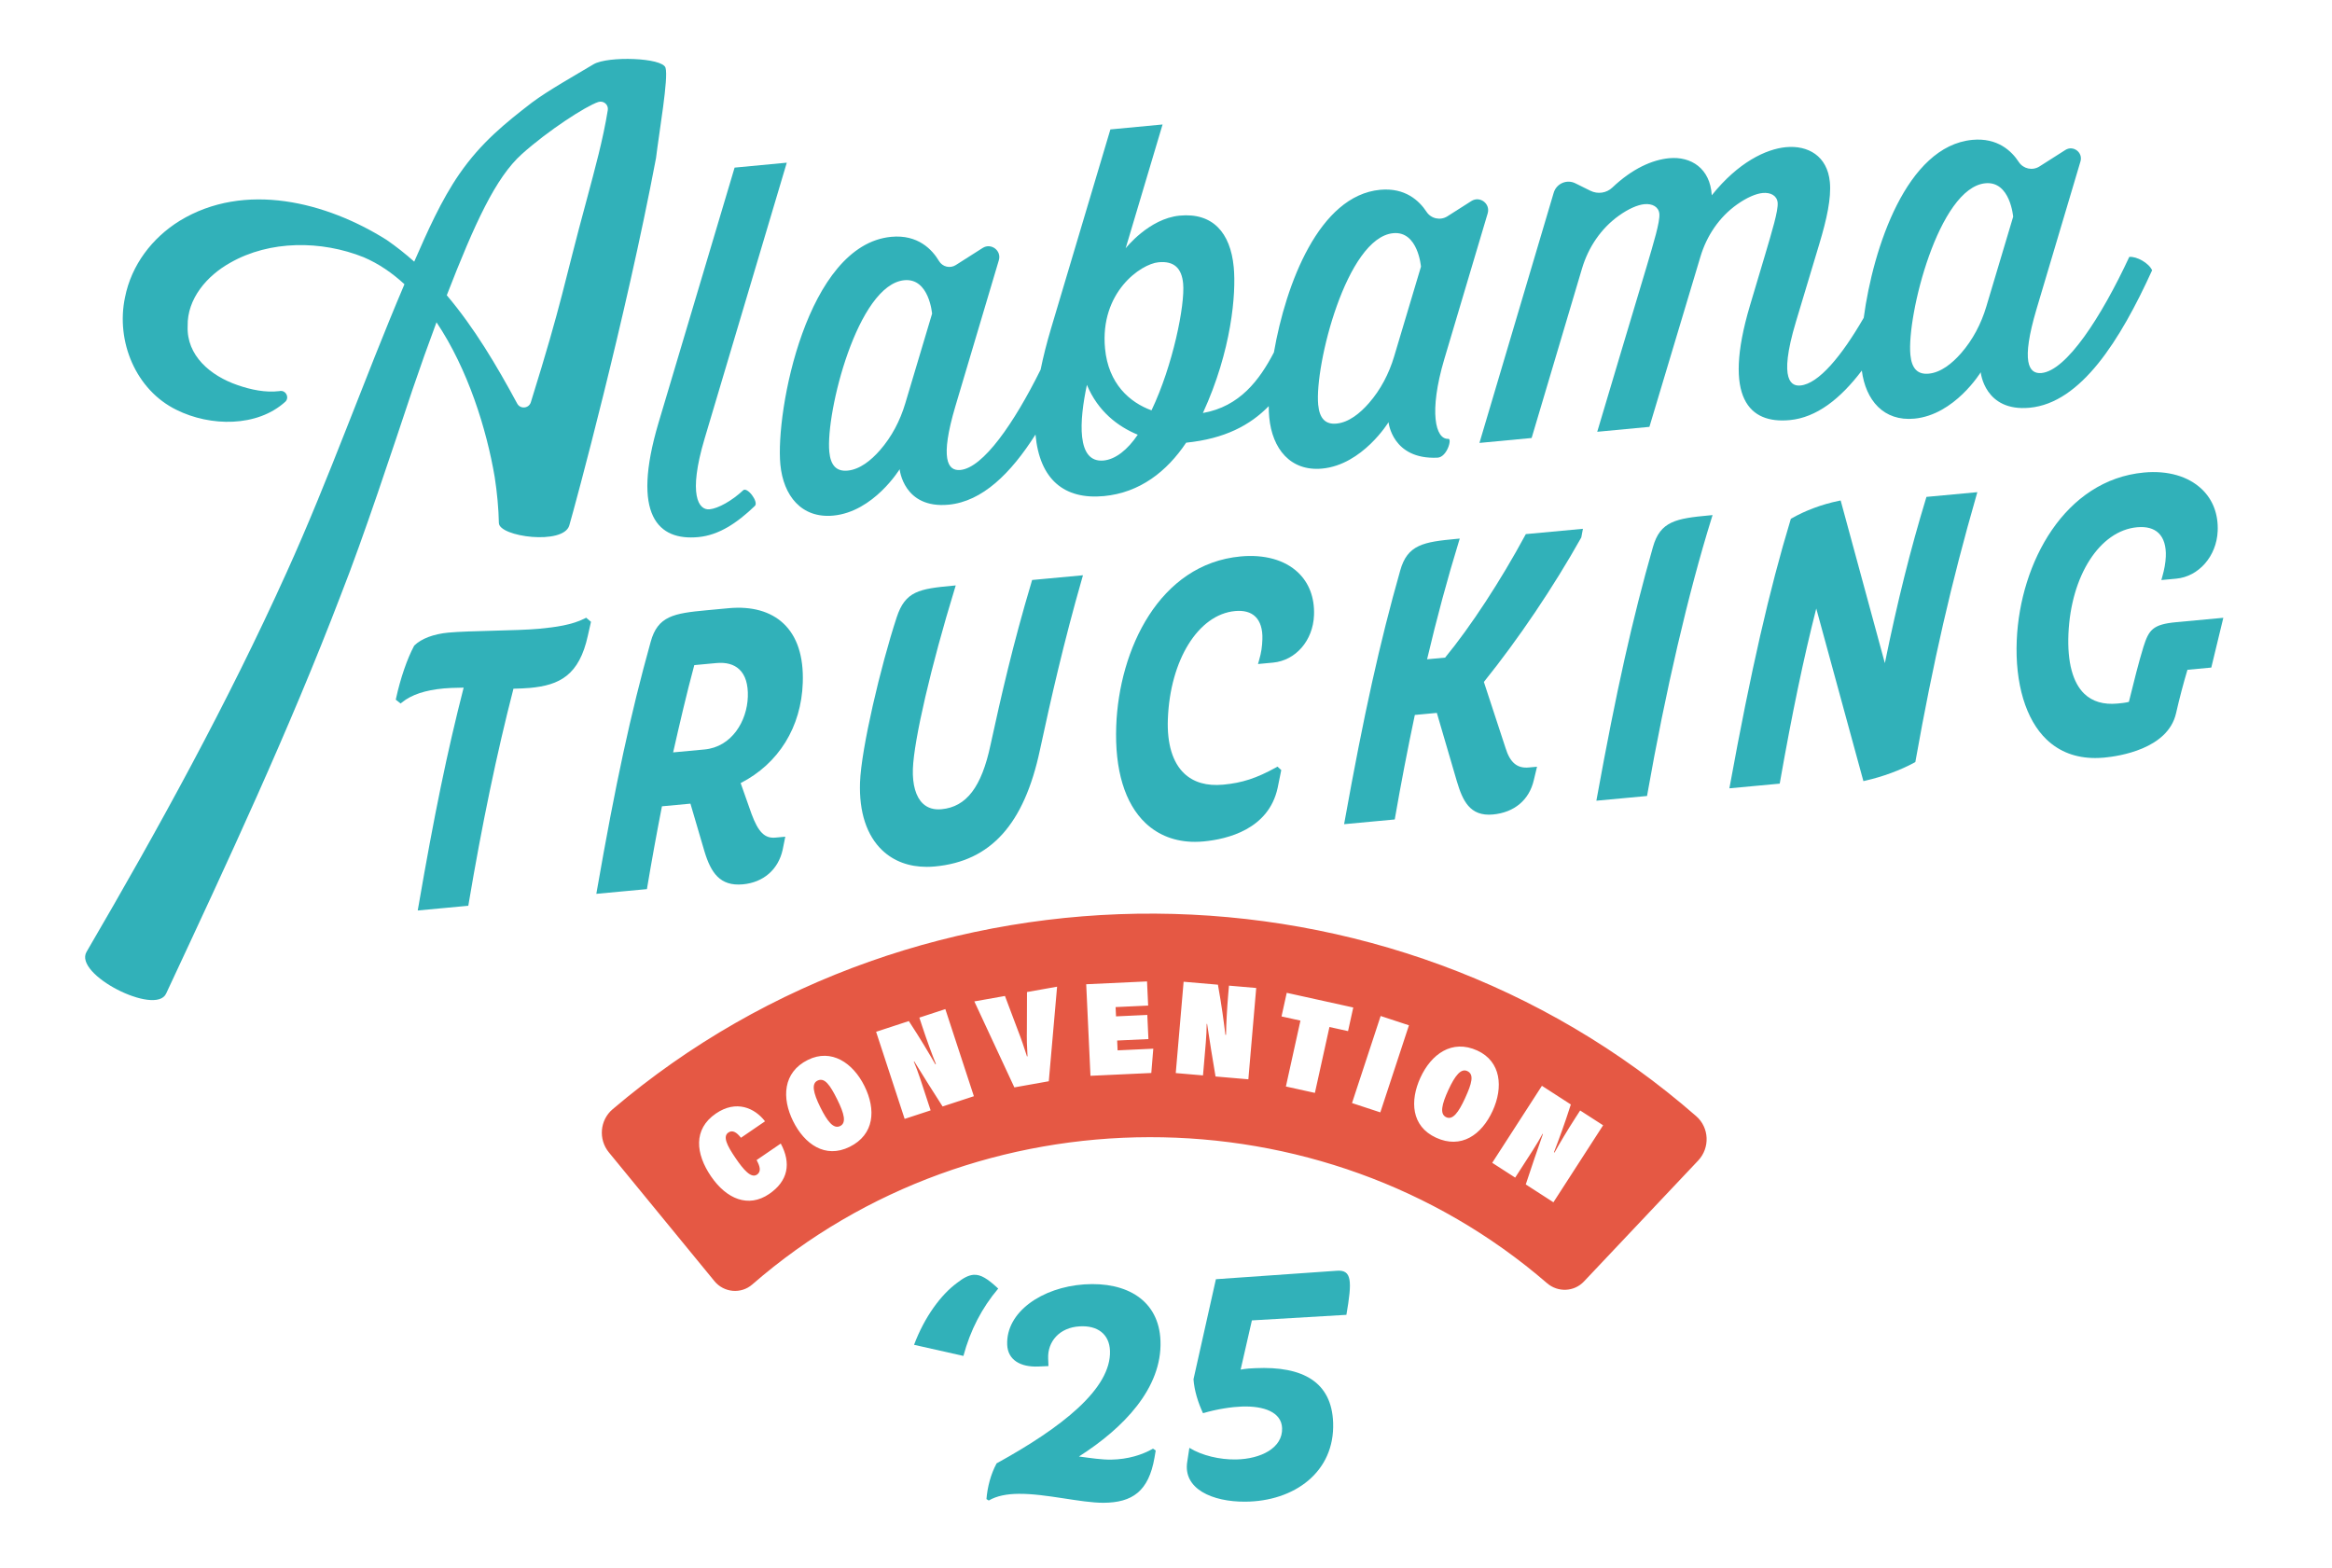
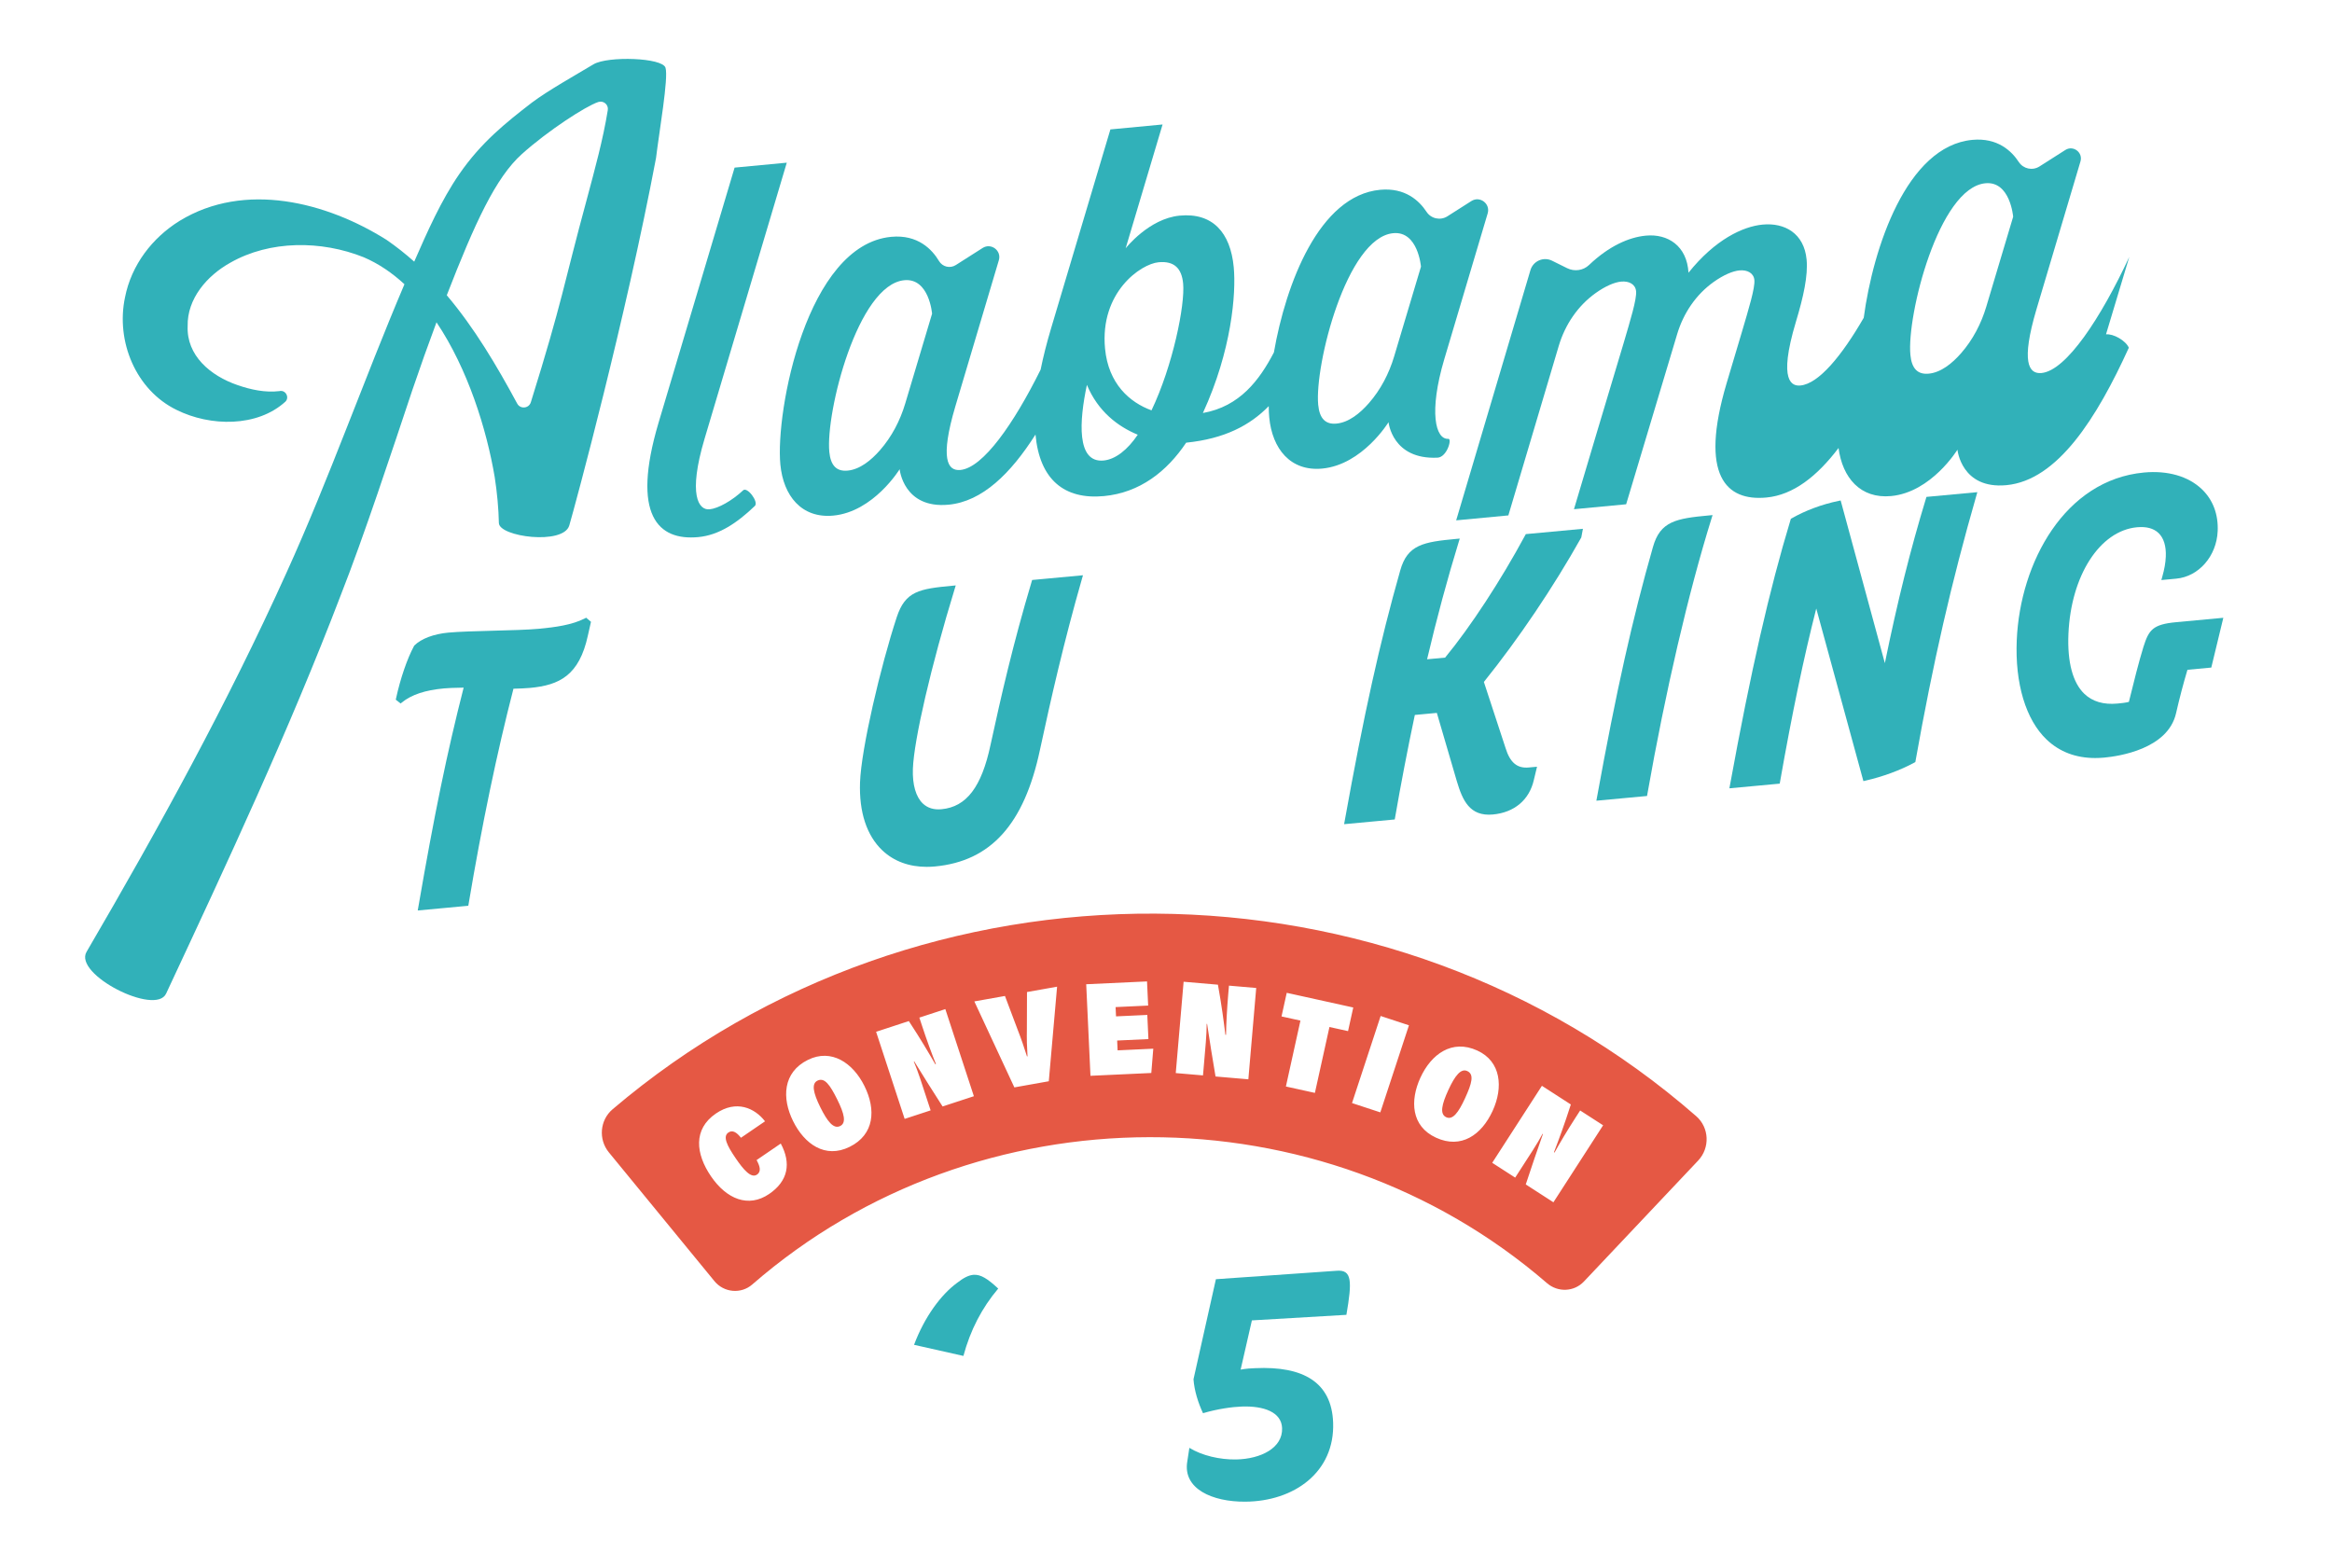
<svg xmlns="http://www.w3.org/2000/svg" id="Layer_1" viewBox="0 0 1752.488 1178.261">
  <g>
    <path d="M614.317,812.116c-4.565,2.265-3.304,8.998,2.149,19.998,5.235,10.553,9.868,16.617,14.94,14.101,4.779-2.37,3.054-9.312-2.184-19.872-5.543-11.177-9.616-16.846-14.904-14.227Z" fill="#e55844" />
    <path d="M1274.693,838.819c-230.306-201.221-581.955-202.949-814.344-5.183-9.617,8.184-10.784,22.635-2.777,32.401l79.325,96.763c7.087,8.645,19.961,9.867,28.393,2.528,169.246-147.298,427.659-147.629,597.306-.993,8.141,7.036,20.326,6.561,27.714-1.261l85.823-90.866c9.016-9.546,8.448-24.749-1.44-33.388ZM578.051,897.262c-15.621,10.68-32.03,3.873-43.699-13.187-11.606-16.981-13.573-35.476,3.648-47.246,15.291-10.454,29.161-4.21,36.916,5.846l-18.09,12.371c-3.255-4.19-6.382-6.041-9.452-3.945-4.34,2.968-1.16,9.624,5.431,19.268,5.858,8.575,11.612,15.408,16.087,12.351,3.535-2.421,1.992-6.687-.313-10.915l18.159-12.415c7.997,14.85,5.529,28.15-8.689,37.87ZM638.526,861.854c-18.477,9.157-34.027-2.181-42.497-19.267-8.564-17.264-7.816-36.694,11.095-46.066,17.603-8.735,33.836,2.16,42.486,19.602,8.872,17.885,7.465,36.533-11.084,45.731ZM708.347,831.52c-6.357-9.792-15.329-24.182-21.315-33.884l-.308.1c3.211,7.459,6.414,17.756,10.081,28.953l2.551,7.776-19.52,6.394-21.448-65.459,24.589-8.059c9.016,13.751,14.633,23.363,19.907,32.451l.462-.152c-2.963-7.22-7.104-18.574-10.337-28.439l-2.119-6.453,19.52-6.394,21.451,65.463-23.515,7.703ZM788.166,812.576l-25.877,4.611-30.08-64.612,23.012-4.093,9.516,25.278c3.179,8.151,4.338,11.898,7.037,20.139l.398-.072c-.463-8.129-.613-11.754-.476-21.105l.088-27.193,22.614-4.024-6.233,71.071ZM865.195,806.363l-45.713,2.116-3.204-68.811,45.707-2.119.847,18.149-24.47,1.139.329,6.976,23.497-1.089.847,18.155-23.501,1.089.346,7.379,26.81-1.246-1.495,18.262ZM938.129,811.113l-24.658-2.119c-2.013-11.499-4.627-28.257-6.339-39.528l-.324-.03c.031,8.123-1.053,18.854-2.062,30.588l-.702,8.156-20.47-1.756,5.906-68.634,25.79,2.215c2.91,16.183,4.312,27.226,5.604,37.659l.483.04c.105-7.808.741-19.875,1.628-30.224l.583-6.761,20.47,1.759-5.909,68.634ZM999.074,771.809l-10.934,49.515-21.796-4.808,10.931-49.518-14.218-3.138,3.915-17.74,49.994,11.032-3.915,17.74-13.976-3.083ZM1037.309,835.962l-21.276-7,21.517-65.433,21.273,7-21.514,65.433ZM1079.181,854.984c-18.735-8.601-19.692-27.822-11.736-45.141,8.041-17.502,23.611-29.133,42.784-20.33,17.853,8.198,19.588,27.657,11.462,45.343-8.328,18.14-23.704,28.76-42.509,20.128ZM1167.389,903.53l-20.786-13.408c3.598-11.098,9.132-27.125,12.901-37.88l-.272-.175c-3.774,7.187-9.756,16.154-16.142,26.049l-4.437,6.876-17.258-11.129,37.346-57.862,21.737,14.028c-5.003,15.652-8.933,26.066-12.672,35.883l.41.266c3.741-6.853,9.952-17.213,15.584-25.938l3.676-5.7,17.258,11.133-37.346,57.859Z" fill="#e55844" />
    <path d="M1102.625,804.91c-4.627-2.125-9.069,3.087-14.192,14.242-4.912,10.698-6.712,18.107-1.573,20.468,4.849,2.227,9.162-3.479,14.077-14.186,5.209-11.335,7.052-18.061,1.689-20.523Z" fill="#e55844" />
  </g>
  <g>
    <g>
      <path d="M567.28,380.208c-13.46,12.904-27.032,21.965-42.485,23.426-30.253,2.86-50.533-16.323-29.965-85.725l57.215-191.947,39.218-3.709-61.778,207.453c-12.583,42.265-4.511,53.832,3.706,53.055,6.539-.619,17.023-6.527,25.256-14.275,3.111-2.928,11.896,8.785,8.833,11.722Z" fill="#31b1b9" />
      <path d="M1117.99,160.342c2.163-7.271-5.86-13.327-12.259-9.253l-17.993,11.455c-5.295,3.371-12.28,1.847-15.729-3.398-5.445-8.28-16.024-18.29-34.867-16.508-45.798,4.331-70.83,70.605-79.812,122.212-10.769,20.666-25.617,40.665-53.355,45.531,21.57-46.885,25.046-89.795,23.175-109.592-2.472-26.145-15.944-41.075-40.595-38.743-23.157,2.189-40.637,24.568-40.637,24.568l27.751-93.066-39.216,3.709s-43.49,145.807-44.631,149.682c-3.286,11.012-5.87,21.285-7.798,30.837-20.104,40.548-43.248,73.8-60.288,75.412-9.711.92-15.484-8.332-3.775-47.877l32.667-109.759c2.151-7.227-5.824-13.246-12.185-9.197l-20.159,12.834c-4.31,2.744-10.004,1.373-12.618-3.016-5.078-8.528-15.777-20.102-35.925-18.197-63.495,6.005-87.089,131.088-83.309,171.051,2.225,23.532,15.908,40.703,39.812,38.442,30.254-2.863,49.838-34.861,49.838-34.861,0,0,2.825,29.88,36.814,26.666,25.314-2.395,46.735-23.514,65.272-52.712,3.074,33.838,21.63,49.068,51.444,46.248,26.892-2.544,47.247-18.411,61.775-40.135,28.904-2.944,47.993-13.044,62.061-27.468.018,3.128.147,5.972.384,8.48,2.225,23.532,15.908,40.703,39.812,38.442,30.255-2.862,49.838-34.86,49.838-34.86,0,0,2.712,28.262,36.814,26.666,7.112-.333,11.093-14.334,8.119-14.151-9.736.599-14.764-20.268-3.053-59.812l32.628-109.632ZM680.274,303.267c-3.846,12.868-10.128,24.957-18.975,35.062-6.703,7.656-15.126,14.472-24.308,15.341-8.217.777-12.785-3.692-13.774-14.15-2.79-29.505,21.282-125.615,56.391-128.937,18.675-1.766,20.844,25.161,20.844,25.161l-20.178,67.522ZM829.346,346.081c-20.543,1.942-18.28-29.926-12.536-56.846,8.292,19.94,23.313,31.334,38.212,37.46-7.6,11.271-16.712,18.54-25.676,19.386ZM865.348,308.382c-16.393-5.984-32.407-19.919-34.915-46.44-3.992-42.204,26.773-63.581,40.219-64.853,11.952-1.129,17.408,4.76,18.468,15.966,1.519,16.062-7.724,61.779-23.771,95.327ZM1047.673,267.929c-3.846,12.868-10.128,24.956-18.974,35.061-6.702,7.656-15.125,14.472-24.307,15.341-8.217.777-12.785-3.692-13.774-14.15-2.791-29.505,21.281-125.615,56.39-128.937,18.675-1.766,20.847,25.162,20.847,25.162l-20.181,67.523Z" fill="#31b1b9" />
-       <path d="M1600.151,193.066c-21.299,45.73-47.308,85.496-65.983,87.263-9.711.92-15.486-8.332-3.775-47.877l33.076-111.14c2.009-6.75-5.44-12.372-11.38-8.59l-19.438,12.375c-5.23,3.33-12.146,1.836-15.536-3.356-5.422-8.302-16.012-18.415-34.944-16.625-49.286,4.661-74.519,81.054-81.581,133.707-16.556,28.654-33.851,49.577-47.547,50.873-5.977.566-17.161-2.144-3.403-47.913l17.486-58.182c5.739-19.009,9.146-34.78,8.014-46.732-1.871-19.797-16.574-27.825-33.008-26.273-14.94,1.415-35.861,11.306-55.743,36.174-1.162-20.238-15.598-29.424-32.031-27.872-12.645,1.197-27.626,7.727-42.734,22.092-4.396,4.18-10.99,5.062-16.426,2.37l-11.335-5.615c-6.443-3.192-14.207.194-16.253,7.087l-55.809,188.033,39.216-3.712,37.859-127.341c4.719-15.874,14.218-30.093,27.691-39.722,7.369-5.266,14.16-8.169,19.202-8.646,5.976-.566,10.741,1.999,11.235,7.228.566,5.976-4.337,21.89-9.47,39.333-1.746,5.441-37.215,124.486-37.215,124.486l39.216-3.709,38.357-127.93c4.696-15.661,14.102-29.684,27.429-39.157,7.416-5.271,14.3-8.184,19.341-8.66,5.976-.566,10.741,1.999,11.236,7.228.565,5.976-4.338,21.89-9.47,39.333l-11.443,38.39c-20.568,69.399-.287,88.585,29.965,85.725,20.24-1.914,38.107-16.015,54.207-37.228,2.89,22.321,16.411,38.312,39.517,36.127,30.256-2.862,49.838-34.861,49.838-34.861,0,0,2.827,29.88,36.814,26.666,38.472-3.64,67.953-50.519,91.978-103.288-2.396-5.425-11.552-10.588-17.155-10.061ZM1492.704,230.407c-3.846,12.868-10.129,24.956-18.975,35.061-6.702,7.656-15.125,14.472-24.307,15.341-8.217.777-12.785-3.692-13.774-14.151-2.791-29.505,21.281-125.615,56.39-128.937,18.675-1.766,20.847,25.162,20.847,25.162l-20.181,67.523Z" fill="#31b1b9" />
+       <path d="M1600.151,193.066c-21.299,45.73-47.308,85.496-65.983,87.263-9.711.92-15.486-8.332-3.775-47.877l33.076-111.14c2.009-6.75-5.44-12.372-11.38-8.59l-19.438,12.375c-5.23,3.33-12.146,1.836-15.536-3.356-5.422-8.302-16.012-18.415-34.944-16.625-49.286,4.661-74.519,81.054-81.581,133.707-16.556,28.654-33.851,49.577-47.547,50.873-5.977.566-17.161-2.144-3.403-47.913c5.739-19.009,9.146-34.78,8.014-46.732-1.871-19.797-16.574-27.825-33.008-26.273-14.94,1.415-35.861,11.306-55.743,36.174-1.162-20.238-15.598-29.424-32.031-27.872-12.645,1.197-27.626,7.727-42.734,22.092-4.396,4.18-10.99,5.062-16.426,2.37l-11.335-5.615c-6.443-3.192-14.207.194-16.253,7.087l-55.809,188.033,39.216-3.712,37.859-127.341c4.719-15.874,14.218-30.093,27.691-39.722,7.369-5.266,14.16-8.169,19.202-8.646,5.976-.566,10.741,1.999,11.235,7.228.566,5.976-4.337,21.89-9.47,39.333-1.746,5.441-37.215,124.486-37.215,124.486l39.216-3.709,38.357-127.93c4.696-15.661,14.102-29.684,27.429-39.157,7.416-5.271,14.3-8.184,19.341-8.66,5.976-.566,10.741,1.999,11.236,7.228.565,5.976-4.338,21.89-9.47,39.333l-11.443,38.39c-20.568,69.399-.287,88.585,29.965,85.725,20.24-1.914,38.107-16.015,54.207-37.228,2.89,22.321,16.411,38.312,39.517,36.127,30.256-2.862,49.838-34.861,49.838-34.861,0,0,2.827,29.88,36.814,26.666,38.472-3.64,67.953-50.519,91.978-103.288-2.396-5.425-11.552-10.588-17.155-10.061ZM1492.704,230.407c-3.846,12.868-10.129,24.956-18.975,35.061-6.702,7.656-15.125,14.472-24.307,15.341-8.217.777-12.785-3.692-13.774-14.151-2.791-29.505,21.281-125.615,56.39-128.937,18.675-1.766,20.847,25.162,20.847,25.162l-20.181,67.523Z" fill="#31b1b9" />
    </g>
    <path d="M500.133,50.917c-2.321-7.662-43.187-8.904-53.985-2.674-13.329,8.009-34.38,19.799-46.422,28.856-19.77,15.277-37.996,29.781-54.467,53.574-13.791,19.92-24.231,43.745-33.977,65.957-6.515-5.806-13.404-11.274-20.733-16.337-45.225-28.491-106.692-44.192-155.557-14.324-20.507,12.694-36.276,33.083-41.077,57.631-6.923,32.873,8.086,69.498,38.78,84.442,25.352,12.61,60.681,13.105,81.834-6.242,3.205-3.276.013-8.997-4.551-7.884-10.632,1.285-21.469-1.056-31.378-4.485-20.663-7.076-38.483-22.346-37.573-44.373-.44-20.55,14.514-37.885,32.036-47.622,29.722-16.959,68.438-16.884,100.295-4.102,11.201,4.797,21.374,11.765,30.587,20.276-30.567,71.878-56.527,145.984-88.586,216.642-44.249,97.955-96.059,192.159-150.278,285.014-10.105,16.993,51.824,48.37,59.739,31.466,46.101-98.713,92.348-197.67,131.296-299.545,17.362-44.095,38.608-108.718,53.803-154.168,5.778-17.003,11.811-33.955,18.106-50.824,23.55,35.081,37.65,80.26,43.749,116.353,1.768,11.286,2.958,24.113,3.134,34.504.175,10.391,48.535,16.78,52.917,1.804,4.382-14.976,42.335-155.267,65.172-276.075,2.468-20.383,9.46-60.203,7.139-67.865ZM441.244,148.813c-18.269,67.203-18.016,75.5-42.321,153.479-1.474,4.728-7.904,5.347-10.256.989-15.466-28.646-32.126-56.805-52.921-81.39,21.134-54.38,36.732-88.413,56.431-106.104,19.7-17.691,48.125-36.081,57.406-39.122,3.944-1.293,7.83,1.978,7.17,6.076-3.565,22.147-9.727,44.374-15.509,66.072Z" fill="#31b1b9" />
    <g>
      <path d="M439.513,464.734c-9.579,4.916-22.213,6.648-34.441,7.789-8.296.773-21.627,1.128-34.519,1.469-12.593.335-25.615.679-33.606,1.42-11.077,1.037-20.38,4.556-25.526,9.664l-.296.396c-5.186,9.7-10.226,24.403-13.48,39.328l-.221,1.011,3.604,2.876,1.038-.829c7.326-5.846,17.385-9.189,31.656-10.518,3.557-.331,7.428-.413,11.172-.487,1.18-.023,2.359-.049,3.532-.081-12.405,48.534-22.023,95.153-34.127,165.325l-.369,2.141,37.999-3.545.213-1.261c9.989-59.471,21.333-113.916,33.718-161.848,4.47-.13,8.694-.26,12.53-.617,21.984-2.05,36.915-9.358,43.408-39.396l2.328-10.278-3.625-3.064-.988.507Z" fill="#31b1b9" />
-       <path d="M603.283,513.063c.676-19.812-4.202-34.782-14.497-44.491-9.687-9.131-23.919-13.105-41.138-11.506l-16.548,1.543c-24.714,2.301-36.829,4.273-42.142,23.825-15.024,53.895-26.364,106.37-40.447,187.152l-.374,2.145,38.017-3.545.211-1.261c3.433-20.462,7.162-40.969,11.085-60.972l21.409-1.995,10.468,35.643c4.864,16.172,11.648,26.606,28.983,24.991,15.399-1.436,26.554-11.116,29.844-25.934l1.99-9.865-7.389.689c-8.026.744-12.895-4.075-17.961-17.761l-8.202-23.224c28.561-14.635,45.551-42.045,46.69-75.433ZM561.986,523.701c-.614,18.197-12.003,37.622-32.582,39.539l-23.544,2.19c4.695-20.738,10.13-44.283,15.896-65.59l16.426-1.53c7.462-.708,13.334.9,17.414,4.744,4.557,4.296,6.707,11.243,6.39,20.647Z" fill="#31b1b9" />
      <path d="M775.324,436.941c-14.263,47.816-22.777,85.382-30.946,122.832-6.731,31.702-18.095,46.62-36.842,48.365-5.722.552-10.449-.9-14.013-4.267-5.248-4.952-7.911-14.197-7.496-26.031.767-21.813,13.714-77.541,31.487-135.515l.728-2.375-2.473.231c-25.037,2.33-35.453,4.062-41.906,23.724-12.021,36.563-26.678,98.741-27.557,124.109-.777,22.311,5.045,39.984,16.832,51.107,8.608,8.117,20.018,12.325,33.271,12.325,2.016,0,4.075-.097,6.172-.292,41.989-3.919,67.07-31.744,78.929-87.569,8.338-38.714,17.947-81.126,31.667-128.935l.673-2.34-38.205,3.552-.32,1.079Z" fill="#31b1b9" />
-       <path d="M932.337,418.166c-61.254,5.696-91.404,70.064-93.495,127.456-1.206,32.969,6.419,58.204,22.051,72.976,9.797,9.261,22.517,14.06,37.079,14.06,2.12,0,4.281-.101,6.476-.305,17.908-1.67,48.956-9.115,55.695-40.248l2.717-13.388-2.821-2.583-1.046.578c-14.726,8.127-25.5,11.643-39.746,12.969-12.332,1.147-22.192-1.677-29.31-8.41-8.725-8.247-12.978-22.327-12.301-40.712,1.641-44.563,22.884-78.773,50.513-81.34,6.541-.604,11.636.76,15.136,4.075,3.808,3.604,5.67,9.557,5.383,17.219-.198,5.336-.674,9.488-2.616,16.156l-.684,2.349,11.225-1.046c17.175-1.599,30.161-16.608,30.879-35.692.492-13.072-3.677-24.173-12.055-32.101-9.94-9.407-25.247-13.667-43.081-12.013Z" fill="#31b1b9" />
      <path d="M1146.222,402.169c-18.551,34.356-41.024,68.7-60.219,92.031l-13.558,1.261c7.185-30.525,15.409-61.021,23.825-88.336l.731-2.379-2.476.231c-24.733,2.297-36.863,4.267-42.282,23.812-15.264,53.726-27.365,108.32-41.763,188.435l-.387,2.154,38.051-3.542.218-1.254c4.408-25.453,9.41-51.448,14.873-77.291l16.538-1.54,15.069,51.491.005.013c4.229,14.028,9.493,26.476,27.073,24.845,16.132-1.504,27.341-10.967,30.748-25.94l2.395-9.96-6.192.569c-8.72.822-14.104-3.688-17.464-14.629l-16.286-49.651c26.134-32.491,52.111-71.023,73.208-108.596l1.225-6.496-42.909,3.99-.422.783Z" fill="#31b1b9" />
      <path d="M1242.168,411.144c-15.367,53.742-27.565,108.336-42.106,188.438l-.392,2.154,38.066-3.542.219-1.251c13.696-77.74,30.845-151.417,48.29-207.464l.741-2.382-2.484.231c-24.741,2.297-36.876,4.273-42.334,23.815Z" fill="#31b1b9" />
      <path d="M1447.395,374.49c-11.735,38.574-21.349,77.038-30.933,123.862l-33.214-122.241-1.53.312c-12.47,2.564-25.016,7.233-35.33,13.15l-.572.328-.192.634c-15.9,52.472-29.961,114.072-45.596,199.737l-.395,2.158,37.817-3.519.221-1.251c9.087-51.637,17.784-93.282,27.237-130.355l35.421,129.705,1.555-.354c12.965-2.944,26.371-7.89,36.777-13.576l.7-.38.14-.786c13.251-74.422,26.944-134.147,45.786-199.707l.673-2.34-38.238,3.555-.327,1.069Z" fill="#31b1b9" />
      <path d="M1635.38,467.577c-17.784,1.657-20.585,5.917-24.628,18.678-3.366,10.866-7.224,26.181-10.908,41.229-2.924.718-5.813.985-8.627,1.248-10.379.962-18.707-1.482-24.783-7.266-8.773-8.354-12.93-23.942-12.013-45.086,1.891-43.838,23.565-77.545,51.533-80.141,7.035-.653,12.468.806,16.176,4.335,3.919,3.737,5.81,9.882,5.462,17.768-.208,4.728-1.037,9.427-2.687,15.233l-.663,2.336,11.22-1.043c16.913-1.569,30.288-16.907,31.113-35.676.562-12.699-3.565-23.623-11.929-31.591-10.197-9.716-25.664-14.148-43.481-12.491-59.445,5.524-93.079,67.562-95.581,125.994-1.399,32.563,6.79,59.793,22.465,74.705,9.687,9.215,21.943,13.862,36.514,13.862,2.223,0,4.5-.107,6.83-.325,11.061-1.03,47.63-6.46,53.853-33.118,2.57-11.272,5.544-22.613,8.618-32.871l17.917-1.667,9.04-37.404-35.442,3.292Z" fill="#31b1b9" />
    </g>
  </g>
  <g>
    <path d="M1004.698,954.98c-30.316,2.158-60.634,4.282-90.951,6.363-5.613,25.214-11.225,50.291-16.839,75.194.623,8.567,3.479,17.633,7.148,25.499,10.848-3.216,22.015-4.75,29.049-4.995,16.839-.606,29.934,4.256,30.384,16.198.559,14.947-15.993,23.212-34.518,23.562-12.349.228-25.674-2.92-35.161-8.727-.527,3.443-1.05,6.881-1.577,10.319-3.434,20.514,18.847,30.315,43.546,30.137,36.768-.195,67.42-22.233,66.066-59.413-1.103-30.31-22.36-42.592-58.582-40.918-2.52.072-6.725.294-10.926,1.078,2.819-12.298,5.639-24.624,8.461-36.99,23.674-1.369,47.345-2.769,71.018-4.172,4.414-25.576,4.111-33.931-7.117-33.135Z" fill="#31b1b9" />
-     <path d="M872.094,1007.529c-1.154-30.077-25.045-44.484-57.344-42.299-31.711,2.204-58.839,20.759-57.843,45.364.456,11.397,9.945,16.937,23.425,16.359,2.527-.117,5.055-.217,7.582-.334-.076-1.92-.149-3.844-.227-5.768-.505-12.504,8.375-23.274,23.796-24.086,13.198-.767,22.165,5.73,22.658,18.301,1.115,28.519-36.282,57.756-85.198,84.668-4.433,8.248-6.862,17.672-7.626,26.85.575.361,1.153.718,1.727,1.074,6.042-3.56,13.846-4.984,22.544-5.028,20.484-.201,46.6,6.798,63.718,6.731,21.626-.123,33.911-8.622,38.291-33.899.307-1.801.614-3.604.918-5.401-.673-.462-1.346-.918-2.02-1.38-8.246,4.706-18.801,8.011-31.427,8.243-7.017.117-15.483-1.162-24.25-2.341,33.429-21.327,62.635-51.342,61.277-87.053Z" fill="#31b1b9" />
    <path d="M731.726,958.027c-3.653.251-7.511,2.131-12.704,6.22-11.687,8.633-24.086,25.021-32.12,46.391,12.366,2.748,24.728,5.518,37.092,8.356,5.23-19.402,13.833-36.012,26.158-50.619-7.884-7.343-13.082-10.692-18.427-10.347Z" fill="#31b1b9" />
  </g>
</svg>